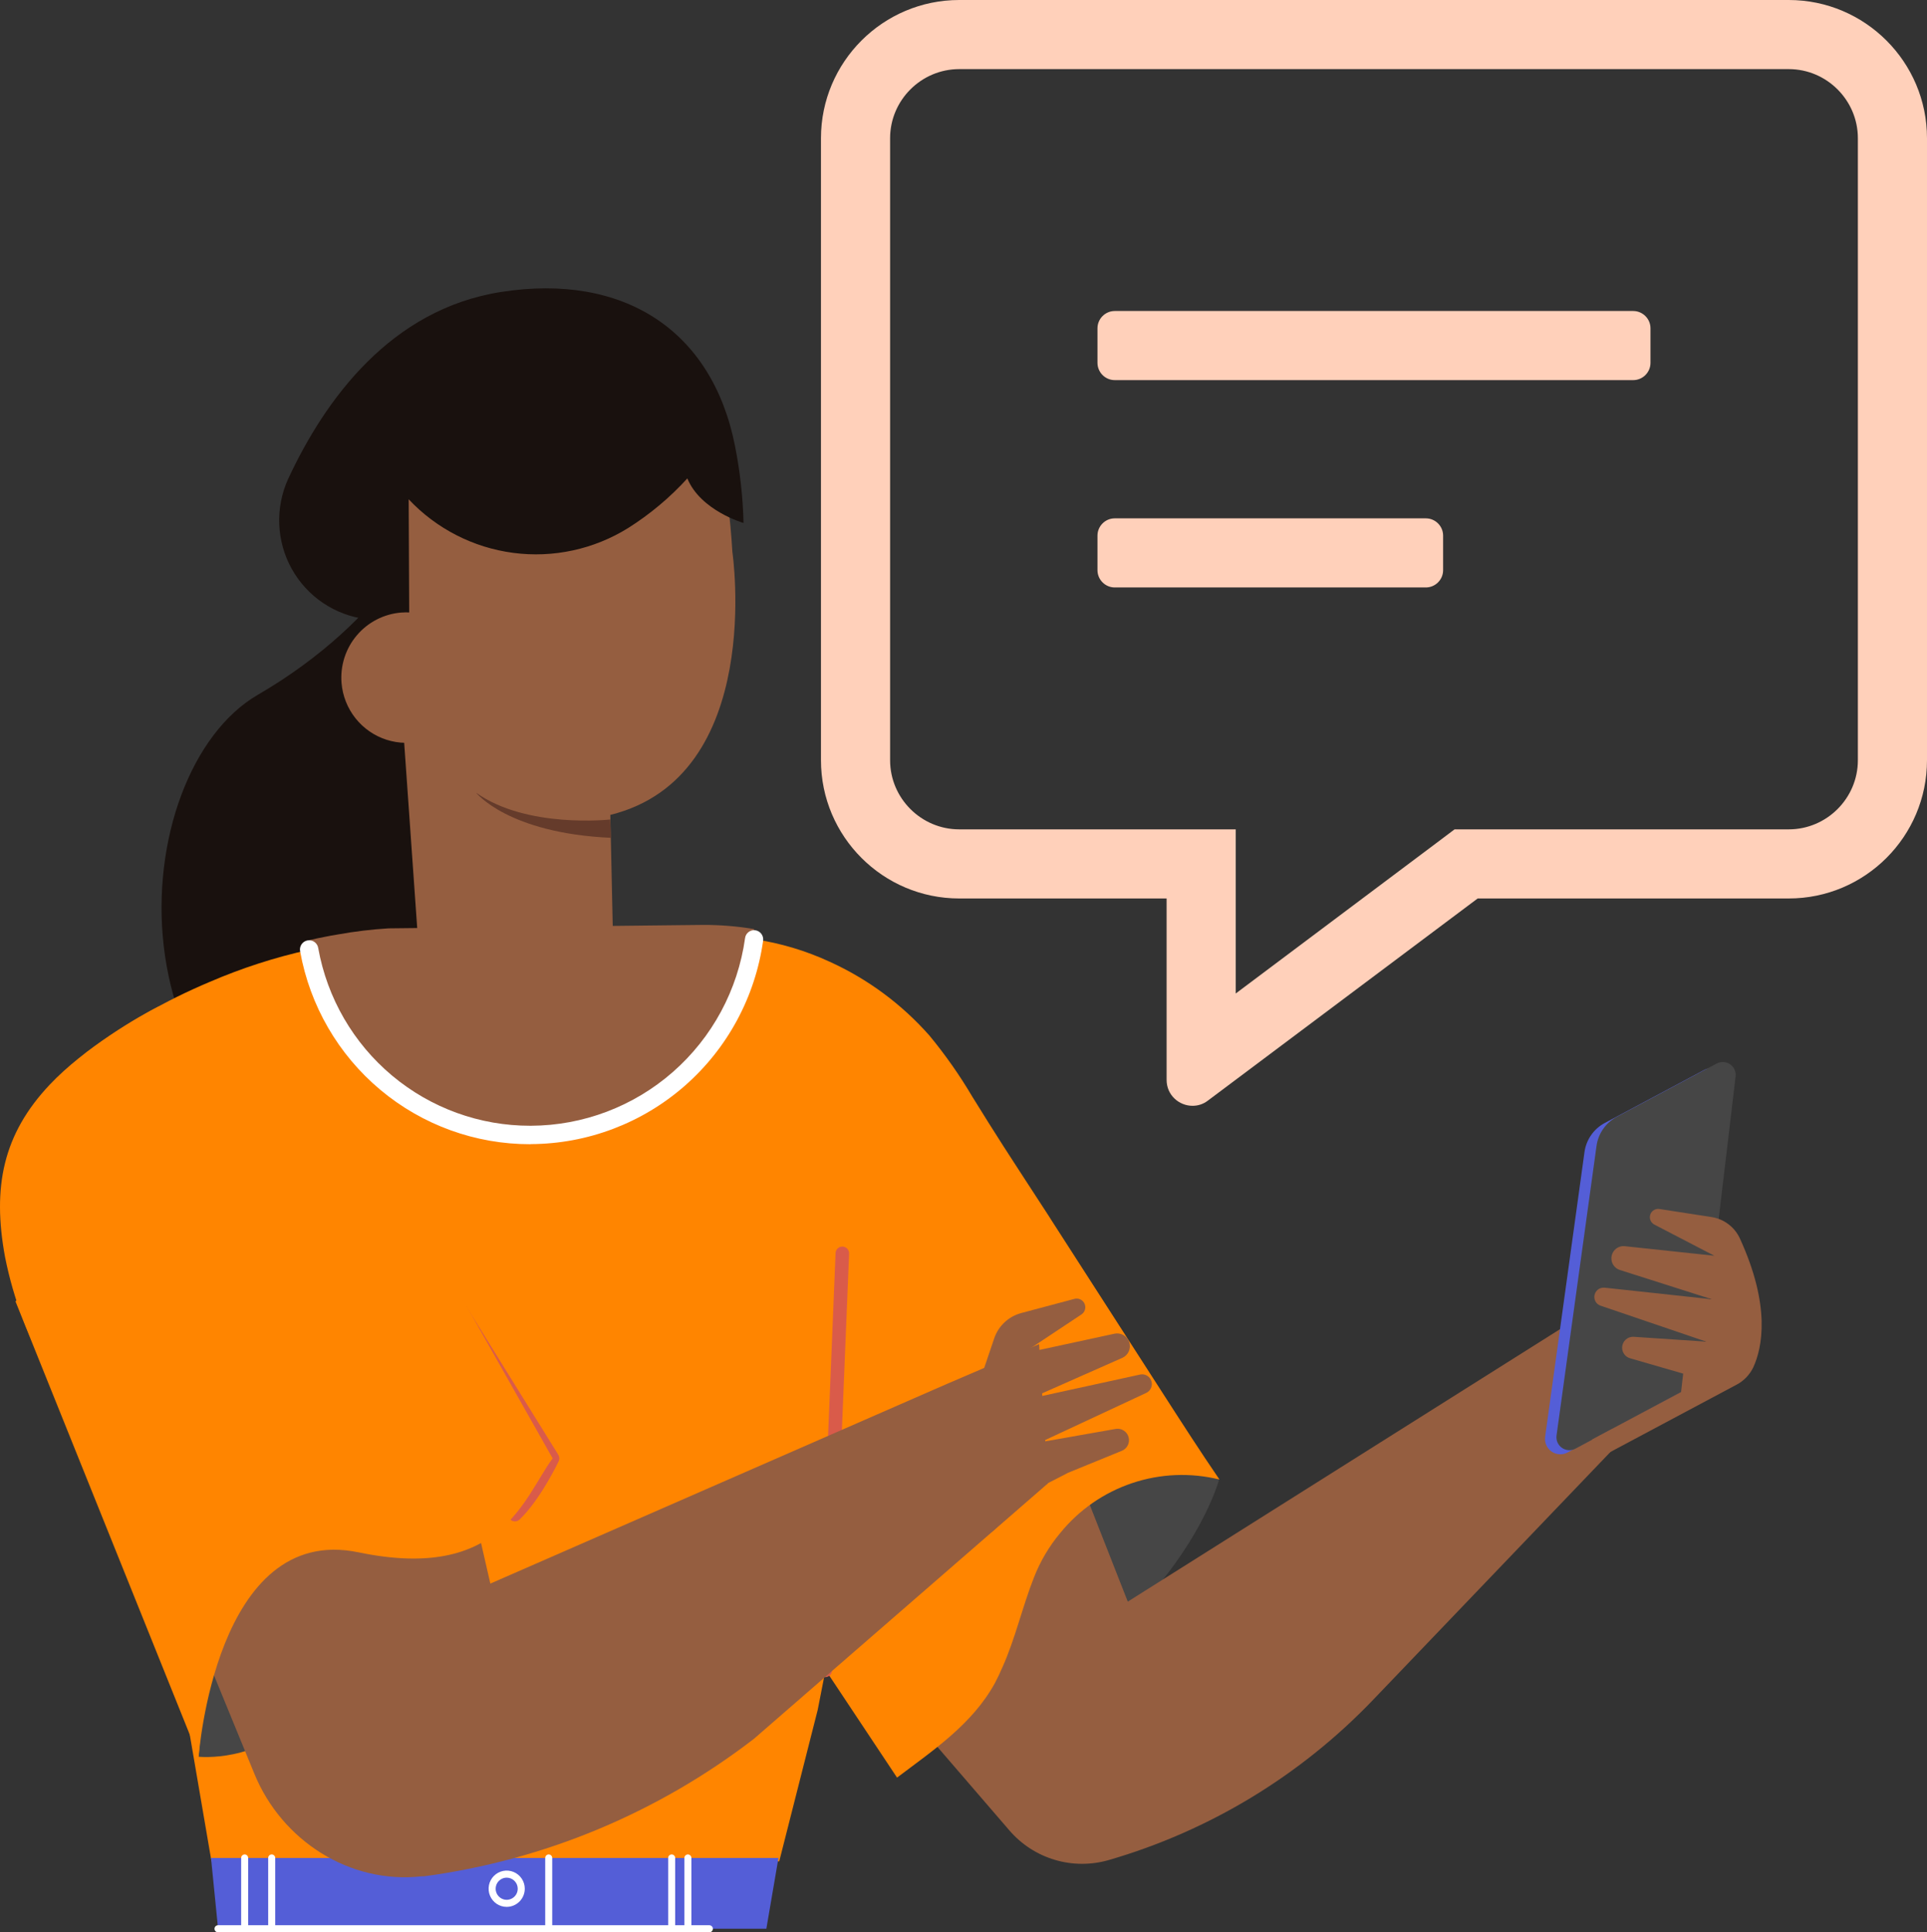
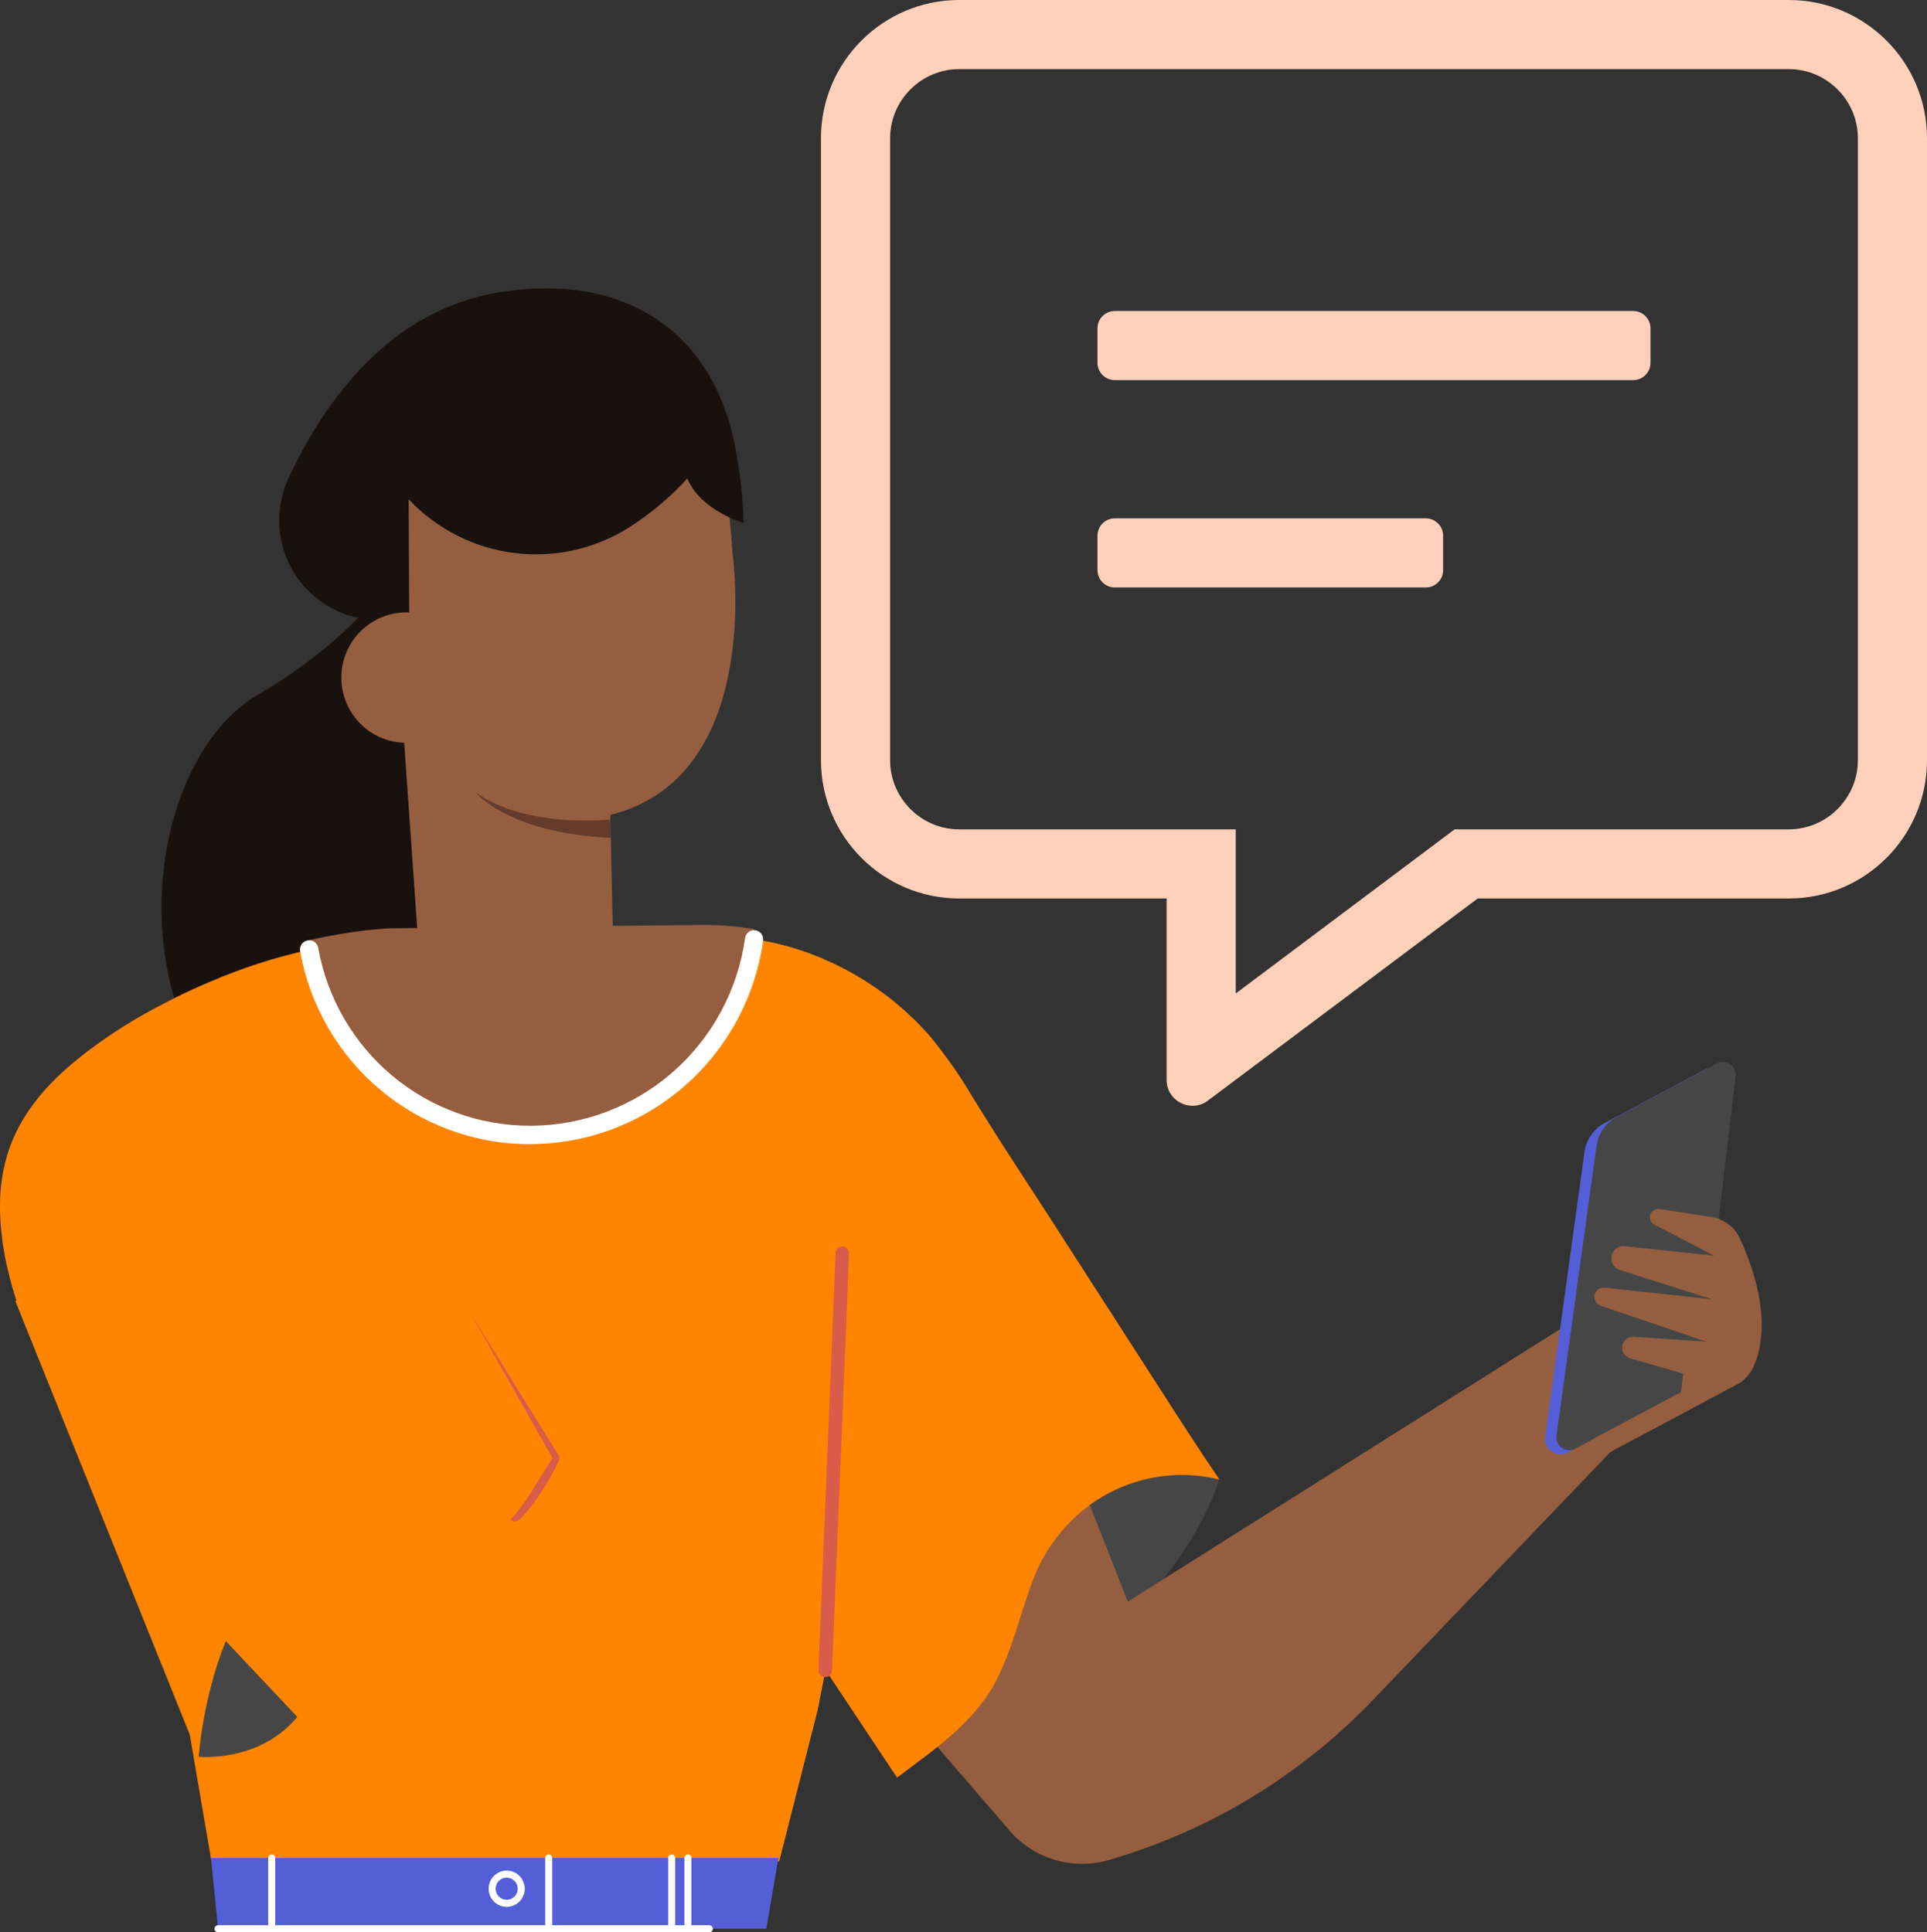
<svg xmlns="http://www.w3.org/2000/svg" width="338" height="339" viewBox="0 0 338 339" fill="none">
  <rect x="0" y="0" width="338" height="339" fill="#333333" stroke="none" />
  <path d="M313.75 0H168.25C154.875 0 144 10.875 144 24.25V133.375C144 146.75 154.875 157.625 168.25 157.625H204.625V189.453C204.625 192.143 206.823 194 209.172 194C210.081 194 211.029 193.735 211.862 193.091L259.188 157.625H313.75C327.125 157.625 338 146.75 338 133.375V24.25C338 10.875 327.125 0 313.75 0ZM325.875 133.375C325.875 140.044 320.419 145.5 313.75 145.5H255.133L251.912 147.925L216.75 174.297V145.5H168.25C161.581 145.5 156.125 140.044 156.125 133.375V24.25C156.125 17.581 161.581 12.125 168.25 12.125H313.75C320.419 12.125 325.875 17.581 325.875 24.25V133.375ZM250.094 90.938H195.531C193.864 90.938 192.5 92.302 192.5 93.969V100.031C192.5 101.698 193.864 103.062 195.531 103.062H250.094C251.761 103.062 253.125 101.698 253.125 100.031V93.969C253.125 92.302 251.761 90.938 250.094 90.938ZM286.469 54.562H195.531C193.864 54.562 192.5 55.927 192.5 57.594V63.656C192.5 65.323 193.864 66.688 195.531 66.688H286.469C288.136 66.688 289.5 65.323 289.5 63.656V57.594C289.5 55.927 288.136 54.562 286.469 54.562Z" fill="#FFD0BA" />
  <path d="M75.33 90.894C75.33 90.894 68.457 108.403 45.214 121.901C21.971 135.399 17.061 196.693 67.489 210.029L87.426 184.13L100.867 138.348L102.184 105.462L75.33 90.894Z" fill="#19110E" />
  <path d="M128.458 96.806C128.458 96.806 134.3 136.203 107.052 142.966L107.599 168.145L73.209 163.253L67.752 85.628L120.179 67.868C120.179 67.868 126.98 71.671 128.458 96.806Z" fill="#955E40" />
  <path d="M128.913 78.198C124.899 57.919 109.388 47.874 87.91 51.219C68.52 54.241 57.015 70.104 50.545 84.016C49.407 86.511 48.87 89.24 48.979 91.983C49.087 94.725 49.839 97.403 51.171 99.799C52.504 102.196 54.381 104.243 56.649 105.776C58.918 107.308 61.514 108.283 64.228 108.62C69.604 109.303 71.79 110.661 71.79 110.661L71.683 87.595C76.536 92.754 83.015 96.074 90.025 96.994C97.034 97.915 104.146 96.38 110.159 92.649C114.001 90.227 117.5 87.295 120.562 83.935C122.891 89.6 130.418 91.75 130.418 91.75C130.305 87.197 129.801 82.663 128.913 78.198Z" fill="#19110E" />
  <path d="M59.907 119.831C60.095 122.086 60.945 124.234 62.349 126.005C63.753 127.775 65.648 129.089 67.795 129.779C69.942 130.469 72.245 130.505 74.413 129.882C76.58 129.26 78.516 128.006 79.974 126.28C81.432 124.555 82.348 122.434 82.606 120.186C82.864 117.938 82.452 115.664 81.423 113.65C80.394 111.637 78.793 109.975 76.823 108.874C74.853 107.774 72.602 107.284 70.355 107.466C68.86 107.588 67.403 108.005 66.069 108.693C64.734 109.381 63.547 110.326 62.577 111.475C61.607 112.623 60.871 113.952 60.413 115.386C59.955 116.82 59.783 118.33 59.907 119.831Z" fill="#955E40" />
  <path d="M107.03 143.771C107.03 143.771 92.403 145.409 83.519 139.078C83.519 139.078 89.064 146.167 107.171 146.99L107.03 143.771Z" fill="#653B2B" />
  <path d="M213.792 259.684C213.792 259.684 206.624 286.986 166.051 305.34L160.496 252.283L183.596 237.445L197.511 248.165L213.792 259.684Z" fill="#464646" />
  <path d="M188.318 256.798L197.816 280.988L274.723 232.499L284.014 253.119L240.843 298.218C228.121 311.51 212.134 321.202 194.492 326.32C191.395 327.219 188.106 327.208 185.016 326.289C181.925 325.369 179.163 323.579 177.055 321.131L160.496 301.914L164.698 274.261L177.951 253.533L188.318 256.798Z" fill="#955E40" />
  <path d="M204.07 244.603C197.577 234.489 191.069 224.376 184.545 214.262L183.918 213.273C180.433 207.877 176.849 202.481 173.426 197.023C172.467 195.503 171.517 193.947 170.559 192.419C168.339 188.657 165.828 185.075 163.05 181.708C158.187 176.186 152.214 171.76 145.523 168.723C141.32 166.778 136.86 165.448 132.28 164.775C129.284 164.303 126.254 164.074 123.221 164.091L68.16 164.658C65.18 164.83 62.213 165.17 59.271 165.674C58.465 165.791 57.658 165.944 56.861 166.097C56.063 166.25 55.069 166.421 54.235 166.627C48.236 167.951 42.377 169.845 36.736 172.284C29.011 175.536 21.713 179.728 15.007 184.766C14.963 184.813 14.911 184.853 14.854 184.883L24.648 260.277L25.544 259.108L37.094 326.554H136.679L143.427 299.98L144.798 292.975L157.342 311.86C163.722 307.039 170.576 302.462 174.519 295.259C174.994 294.36 175.415 293.461 175.8 292.561C178.094 287.48 179.313 281.914 181.373 276.707C182.475 273.891 184.024 271.273 185.961 268.955C189.254 264.895 193.628 261.858 198.574 260.196C203.52 258.533 208.835 258.316 213.9 259.567C210.539 254.657 207.323 249.657 204.07 244.603Z" fill="#FF8500" />
  <path d="M25.463 260.764C25.073 260.763 24.697 260.62 24.404 260.362C24.111 260.104 23.921 259.749 23.869 259.361L22.005 245.584C21.954 245.161 22.071 244.735 22.331 244.398C22.591 244.062 22.973 243.841 23.394 243.785C23.602 243.756 23.814 243.769 24.018 243.823C24.221 243.878 24.412 243.972 24.579 244.101C24.746 244.23 24.885 244.391 24.989 244.574C25.094 244.758 25.16 244.96 25.186 245.17L27.049 258.947C27.1 259.37 26.983 259.796 26.723 260.133C26.463 260.469 26.081 260.69 25.661 260.746L25.463 260.764Z" fill="#D95B4A" />
  <path d="M281.442 197.032L298.978 187.68C299.344 187.484 299.756 187.393 300.17 187.417C300.584 187.44 300.984 187.577 301.326 187.813C301.668 188.048 301.939 188.373 302.109 188.753C302.28 189.132 302.343 189.551 302.293 189.964L295.949 243.614L275 254.792C274.559 255.041 274.056 255.16 273.551 255.135C273.045 255.11 272.557 254.942 272.142 254.651C271.727 254.359 271.403 253.957 271.206 253.488C271.01 253.02 270.949 252.506 271.03 252.005L277.921 202.131C278.065 201.063 278.46 200.044 279.072 199.158C279.684 198.271 280.496 197.543 281.442 197.032Z" fill="#545ED7" />
  <path d="M283.575 195.944L301.111 186.582C301.477 186.387 301.889 186.296 302.303 186.319C302.717 186.343 303.117 186.48 303.459 186.715C303.801 186.951 304.072 187.276 304.242 187.655C304.413 188.034 304.476 188.453 304.426 188.867L298.055 242.517L276.327 254.154C275.958 254.349 275.543 254.439 275.126 254.414C274.71 254.388 274.309 254.247 273.967 254.007C273.625 253.767 273.356 253.438 273.189 253.054C273.022 252.67 272.963 252.248 273.02 251.833L280.027 201.079C280.17 200.001 280.566 198.974 281.183 198.081C281.8 197.188 282.62 196.456 283.575 195.944Z" fill="#464646" />
  <path d="M300.187 213.516L291.066 212.104C290.863 212.072 290.656 212.083 290.458 212.138C290.26 212.192 290.076 212.287 289.918 212.418C289.76 212.549 289.631 212.712 289.54 212.897C289.449 213.081 289.398 213.283 289.39 213.489C289.382 213.774 289.457 214.056 289.605 214.3C289.752 214.544 289.967 214.74 290.223 214.864L300.698 220.305L285.009 218.632C284.716 218.6 284.42 218.629 284.14 218.716C283.859 218.804 283.599 218.95 283.377 219.143C283.155 219.336 282.975 219.574 282.849 219.84C282.722 220.107 282.652 220.397 282.643 220.692C282.625 221.159 282.762 221.619 283.03 222.001C283.299 222.383 283.686 222.665 284.13 222.805L300.259 227.94L281.442 225.907C281.221 225.885 280.997 225.909 280.785 225.976C280.573 226.044 280.377 226.155 280.209 226.301C280.042 226.448 279.905 226.627 279.809 226.829C279.713 227.03 279.659 227.249 279.65 227.472C279.637 227.829 279.741 228.18 279.946 228.471C280.152 228.762 280.448 228.977 280.788 229.082L299.282 235.377L286.505 234.522C285.998 234.505 285.505 234.691 285.133 235.038C284.762 235.385 284.543 235.866 284.525 236.375C284.51 236.804 284.639 237.226 284.891 237.573C285.142 237.92 285.502 238.172 285.914 238.29L295.232 240.988L294.865 244.217L279.247 252.544L280.86 255.583L304.578 242.94C305.868 242.265 306.905 241.189 307.535 239.873C309.067 236.519 310.68 229.253 305.16 217.23C304.699 216.248 304.004 215.395 303.137 214.748C302.27 214.1 301.256 213.677 300.187 213.516Z" fill="#955E40" />
  <path d="M54.234 164.946C57.568 184.442 73.732 199.181 93.14 199.119C113.175 199.119 129.654 183.372 132.279 162.995C129.286 162.494 126.255 162.25 123.22 162.266L68.159 162.869C65.178 163.05 62.21 163.408 59.27 163.939C58.464 164.065 57.657 164.218 56.86 164.38C56.062 164.542 55.095 164.721 54.234 164.946Z" fill="#955E40" />
  <path d="M93.016 200.737C83.402 200.755 74.09 197.376 66.709 191.194C59.329 185.012 54.351 176.42 52.649 166.925C52.602 166.712 52.599 166.492 52.639 166.278C52.679 166.064 52.761 165.86 52.882 165.679C53.002 165.498 53.158 165.343 53.339 165.223C53.52 165.104 53.724 165.022 53.937 164.983C54.151 164.945 54.37 164.95 54.581 164.998C54.793 165.046 54.993 165.137 55.169 165.264C55.344 165.392 55.493 165.553 55.605 165.74C55.717 165.926 55.791 166.134 55.821 166.349C57.392 175.097 61.979 183.011 68.779 188.706C75.579 194.401 84.159 197.514 93.016 197.5H93.132C102.289 197.463 111.126 194.115 118.023 188.07C124.92 182.025 129.416 173.688 130.685 164.587C130.71 164.377 130.777 164.174 130.881 163.991C130.985 163.807 131.125 163.646 131.292 163.517C131.459 163.388 131.649 163.294 131.853 163.24C132.056 163.186 132.268 163.173 132.477 163.202C132.896 163.26 133.275 163.481 133.534 163.818C133.792 164.154 133.908 164.579 133.857 165C132.482 174.877 127.606 183.924 120.122 190.485C112.639 197.045 103.05 200.679 93.114 200.719L93.016 200.737Z" fill="white" />
  <path d="M37.013 325.961H136.544L134.421 338.37H38.249L37.013 325.961Z" fill="#545ED7" />
  <path d="M124.421 339H38.24C38.076 339 37.919 338.935 37.803 338.818C37.687 338.702 37.622 338.544 37.622 338.379C37.622 338.215 37.687 338.057 37.803 337.941C37.919 337.824 38.076 337.759 38.24 337.759H124.421C124.585 337.759 124.742 337.824 124.858 337.941C124.974 338.057 125.039 338.215 125.039 338.379C125.039 338.544 124.974 338.702 124.858 338.818C124.742 338.935 124.585 339 124.421 339Z" fill="white" />
-   <path d="M42.917 338.631C42.836 338.631 42.756 338.615 42.681 338.584C42.606 338.553 42.537 338.507 42.48 338.45C42.422 338.392 42.377 338.324 42.346 338.248C42.315 338.173 42.299 338.092 42.299 338.011V325.961C42.299 325.796 42.364 325.638 42.48 325.522C42.596 325.406 42.753 325.34 42.917 325.34C42.998 325.34 43.078 325.356 43.152 325.388C43.227 325.419 43.295 325.465 43.351 325.522C43.408 325.58 43.453 325.649 43.483 325.724C43.513 325.799 43.528 325.88 43.526 325.961V338.011C43.528 338.092 43.513 338.172 43.483 338.248C43.453 338.323 43.408 338.391 43.351 338.449C43.295 338.507 43.227 338.553 43.152 338.584C43.078 338.615 42.998 338.631 42.917 338.631Z" fill="white" />
  <path d="M47.658 338.631C47.577 338.631 47.497 338.615 47.422 338.584C47.347 338.553 47.279 338.507 47.221 338.45C47.164 338.392 47.118 338.324 47.087 338.248C47.056 338.173 47.04 338.092 47.04 338.011V325.961C47.04 325.796 47.105 325.638 47.221 325.522C47.337 325.406 47.494 325.34 47.658 325.34C47.822 325.34 47.98 325.406 48.096 325.522C48.212 325.638 48.277 325.796 48.277 325.961V338.011C48.277 338.092 48.261 338.173 48.23 338.248C48.199 338.324 48.153 338.392 48.096 338.45C48.038 338.507 47.97 338.553 47.895 338.584C47.82 338.615 47.739 338.631 47.658 338.631Z" fill="white" />
  <path d="M120.658 338.631C120.577 338.631 120.497 338.615 120.422 338.584C120.347 338.553 120.279 338.507 120.221 338.45C120.164 338.392 120.118 338.324 120.087 338.248C120.056 338.173 120.04 338.092 120.04 338.011V325.961C120.04 325.796 120.105 325.638 120.221 325.522C120.337 325.406 120.494 325.34 120.658 325.34C120.822 325.34 120.98 325.406 121.096 325.522C121.212 325.638 121.277 325.796 121.277 325.961V338.011C121.277 338.092 121.261 338.173 121.23 338.248C121.199 338.324 121.153 338.392 121.096 338.45C121.038 338.507 120.97 338.553 120.895 338.584C120.82 338.615 120.74 338.631 120.658 338.631Z" fill="white" />
  <path d="M117.817 338.631C117.736 338.631 117.656 338.615 117.581 338.584C117.506 338.553 117.438 338.507 117.38 338.45C117.323 338.392 117.277 338.324 117.246 338.248C117.215 338.173 117.199 338.092 117.199 338.011V325.961C117.199 325.796 117.264 325.638 117.38 325.522C117.496 325.406 117.653 325.34 117.817 325.34C117.898 325.34 117.978 325.356 118.053 325.388C118.127 325.419 118.195 325.465 118.251 325.522C118.308 325.58 118.353 325.649 118.383 325.724C118.413 325.799 118.428 325.88 118.427 325.961V338.011C118.428 338.092 118.413 338.172 118.383 338.248C118.353 338.323 118.308 338.391 118.251 338.449C118.195 338.507 118.127 338.553 118.053 338.584C117.978 338.615 117.898 338.631 117.817 338.631Z" fill="white" />
  <path d="M96.241 338.631C96.161 338.631 96.081 338.615 96.006 338.584C95.931 338.553 95.864 338.507 95.807 338.449C95.75 338.391 95.706 338.323 95.676 338.248C95.646 338.172 95.631 338.092 95.632 338.011V325.961C95.631 325.88 95.646 325.799 95.676 325.724C95.706 325.649 95.75 325.58 95.807 325.522C95.864 325.465 95.931 325.419 96.006 325.388C96.081 325.356 96.161 325.34 96.241 325.34C96.405 325.34 96.562 325.406 96.678 325.522C96.794 325.638 96.86 325.796 96.86 325.961V338.011C96.86 338.092 96.844 338.173 96.812 338.248C96.781 338.324 96.736 338.392 96.678 338.45C96.621 338.507 96.553 338.553 96.478 338.584C96.403 338.615 96.323 338.631 96.241 338.631Z" fill="white" />
  <path d="M88.875 334.539C88.248 334.539 87.635 334.353 87.113 334.003C86.591 333.653 86.185 333.156 85.945 332.574C85.704 331.993 85.642 331.352 85.764 330.735C85.886 330.117 86.189 329.55 86.632 329.105C87.076 328.66 87.641 328.357 88.256 328.234C88.872 328.111 89.509 328.174 90.089 328.415C90.668 328.656 91.164 329.064 91.513 329.587C91.861 330.111 92.047 330.726 92.047 331.356C92.045 332.199 91.71 333.008 91.115 333.604C90.521 334.201 89.716 334.537 88.875 334.539ZM88.875 329.414C88.492 329.414 88.118 329.527 87.8 329.741C87.482 329.954 87.234 330.258 87.087 330.613C86.941 330.968 86.902 331.358 86.977 331.735C87.052 332.112 87.236 332.458 87.507 332.729C87.777 333.001 88.122 333.186 88.498 333.261C88.873 333.336 89.262 333.298 89.616 333.151C89.969 333.003 90.272 332.755 90.484 332.435C90.697 332.116 90.811 331.74 90.811 331.356C90.811 330.841 90.607 330.347 90.244 329.982C89.881 329.618 89.388 329.414 88.875 329.414Z" fill="white" />
  <path d="M82.997 241.312C82.997 241.312 79.977 253.003 71.949 257.499L70.381 254.631C70.381 254.631 78.893 250.233 82.997 241.312Z" fill="#464646" />
  <path d="M15.141 252.355L9.021 241.762C5.13 235.212 2.381 228.044 0.893 220.566C-1.409 208.192 0.58 198.912 8.725 190.288C14.8 183.849 24.495 178.192 27.891 176.538L34.656 211.708L15.141 252.355Z" fill="#FF8500" />
  <path d="M90.328 266.914C90.091 266.912 89.86 266.84 89.664 266.705C89.469 266.571 89.317 266.381 89.23 266.16C89.142 265.939 89.122 265.697 89.172 265.464C89.223 265.232 89.341 265.02 89.513 264.855C92.254 262.22 94.745 257.544 95.57 255.916L61.771 201.438C61.625 201.171 61.587 200.858 61.664 200.563C61.74 200.268 61.927 200.013 62.184 199.851C62.441 199.689 62.751 199.632 63.049 199.692C63.347 199.751 63.611 199.922 63.787 200.17L97.926 255.224C98.031 255.394 98.091 255.587 98.103 255.787C98.113 255.986 98.074 256.185 97.989 256.366C97.855 256.636 94.79 263.065 91.143 266.582C90.923 266.792 90.632 266.911 90.328 266.914Z" fill="#D95B4A" />
  <path d="M34.845 308.2C34.845 308.2 45.445 309.297 52.147 301.213L39.396 287.67C36.79 294.223 35.253 301.155 34.845 308.2Z" fill="#464646" />
  <path d="M144.716 294.234C144.559 294.229 144.404 294.194 144.261 294.129C144.117 294.064 143.988 293.971 143.881 293.855C143.773 293.74 143.69 293.604 143.635 293.456C143.58 293.308 143.554 293.151 143.56 292.993L146.562 219.838C146.574 219.531 146.703 219.24 146.924 219.027C147.145 218.814 147.439 218.695 147.745 218.695H147.799C148.113 218.709 148.41 218.848 148.623 219.08C148.836 219.313 148.949 219.621 148.937 219.936L145.935 293.092C145.923 293.405 145.789 293.701 145.56 293.915C145.332 294.129 145.029 294.244 144.716 294.234Z" fill="#D95B4A" />
-   <path d="M24.298 261.636L44.62 311.195C49.441 322.957 61.358 330.574 73.956 329.18H74.18H74.377C95.438 326.359 115.391 318.04 132.243 305.053L183.64 260.386L183.72 260.332C183.738 260.307 183.763 260.288 183.792 260.278L183.568 256.366L183.12 249.676L183.021 248.165L182.564 240.701L182.466 239.19L182.26 235.809L179.849 236.843L177.161 238.039L166.024 242.823L86.008 277.823L79.834 250.845C72.836 245.53 59.028 238.381 44.235 249.145C34.154 256.501 28.33 260.17 24.36 261.6L24.298 261.636Z" fill="#955E40" />
-   <path d="M174.384 234.802C174.75 233.728 175.374 232.761 176.2 231.986C177.027 231.211 178.031 230.652 179.124 230.359L188.443 227.877C188.796 227.778 189.174 227.81 189.505 227.97C189.836 228.129 190.099 228.403 190.244 228.742C190.388 229.081 190.406 229.461 190.292 229.811C190.178 230.162 189.941 230.459 189.625 230.647L179.348 237.473L195.477 233.983C196.017 233.864 196.582 233.951 197.063 234.226C197.543 234.502 197.905 234.947 198.076 235.474C198.248 236.002 198.219 236.575 197.993 237.083C197.768 237.59 197.363 237.995 196.856 238.219L180.728 245.359L200.01 241.142C200.419 241.062 200.843 241.135 201.201 241.347C201.56 241.559 201.828 241.896 201.956 242.293C202.084 242.691 202.063 243.122 201.896 243.504C201.729 243.887 201.428 244.195 201.05 244.37L182.547 253.003L195.718 250.683C196.205 250.605 196.703 250.711 197.117 250.98C197.531 251.248 197.831 251.661 197.96 252.139C198.089 252.616 198.038 253.125 197.816 253.567C197.594 254.008 197.217 254.352 196.758 254.532L187.367 258.372L183.667 260.278C183.667 260.278 175.047 267.715 174.07 268.668L170.361 269.118C168.954 268.551 169.258 261.924 168.479 260.593C166.481 257.283 169.984 247.913 174.384 234.802Z" fill="#955E40" />
  <path d="M96.931 255.853C91.832 262.778 87.97 277.553 62.881 272.337C37.792 267.121 34.845 308.2 34.845 308.2L2.722 228.327L47.031 177.185C47.031 177.185 47.031 177.185 47.075 177.23C47.197 177.336 47.308 177.453 47.407 177.581C52.697 182.712 57.477 188.347 61.681 194.406C62.801 195.998 63.885 197.635 64.88 199.235L65.919 200.971L96.931 255.853Z" fill="#FF8500" />
</svg>